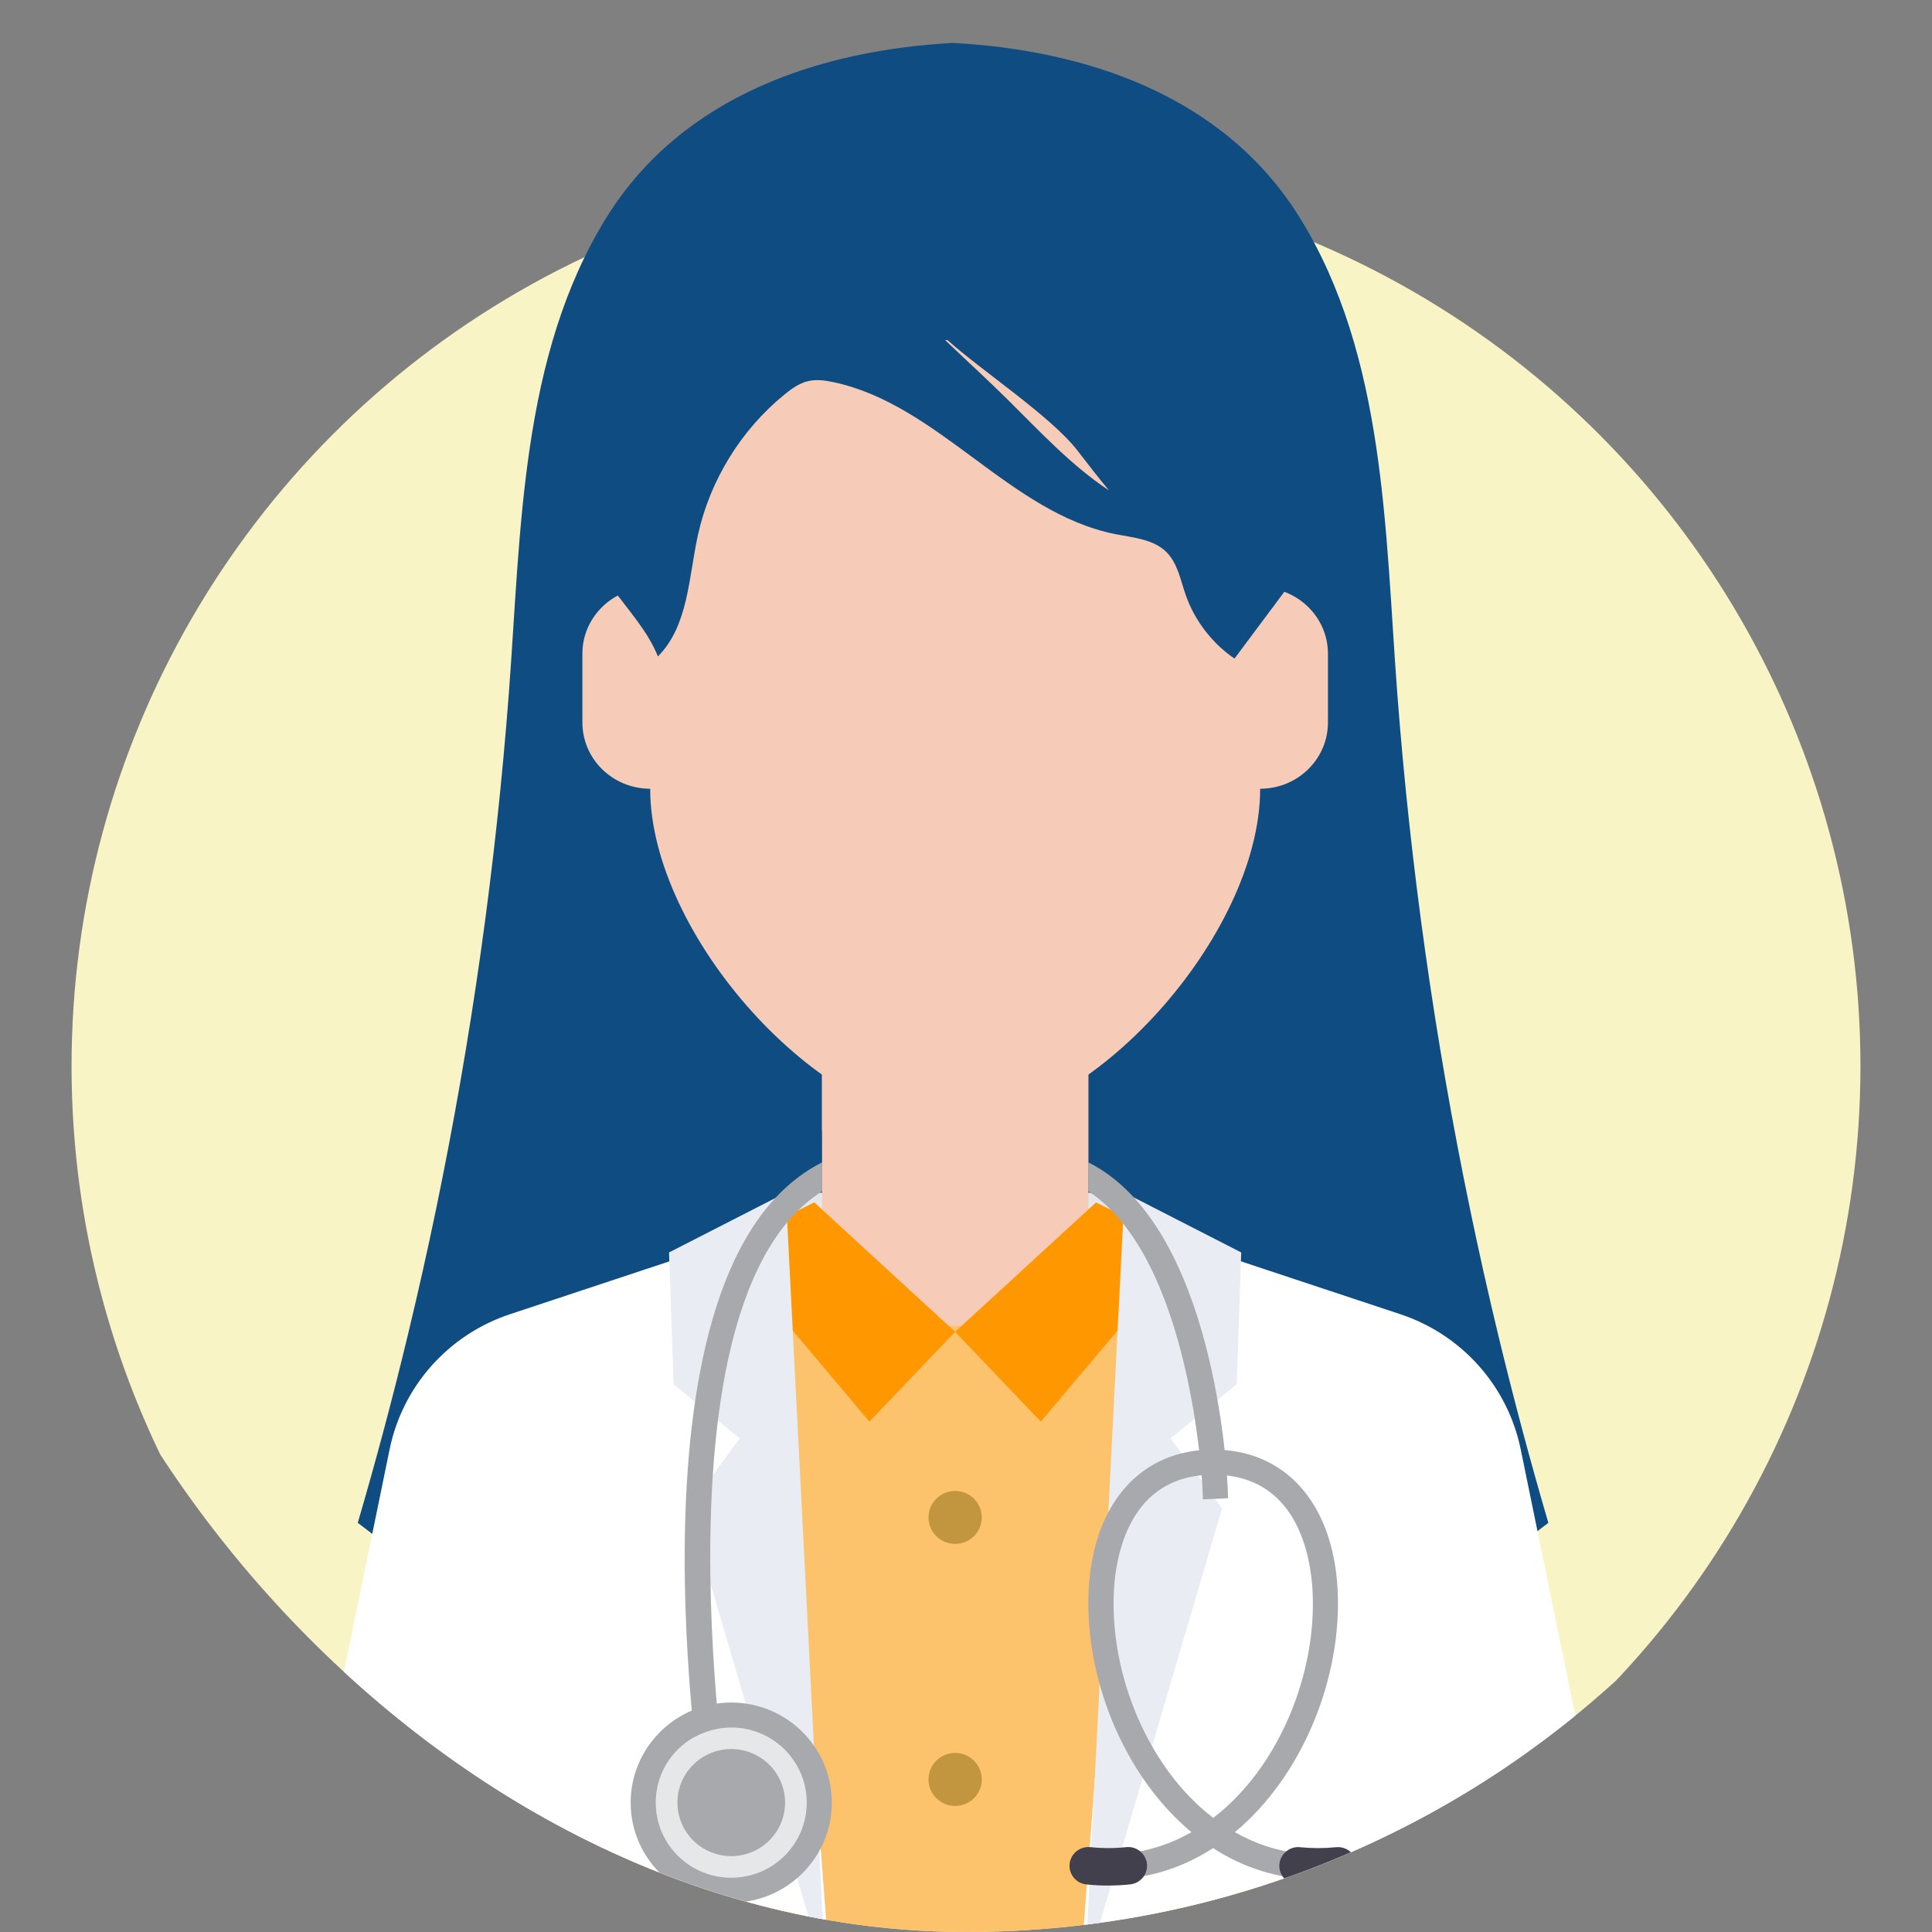
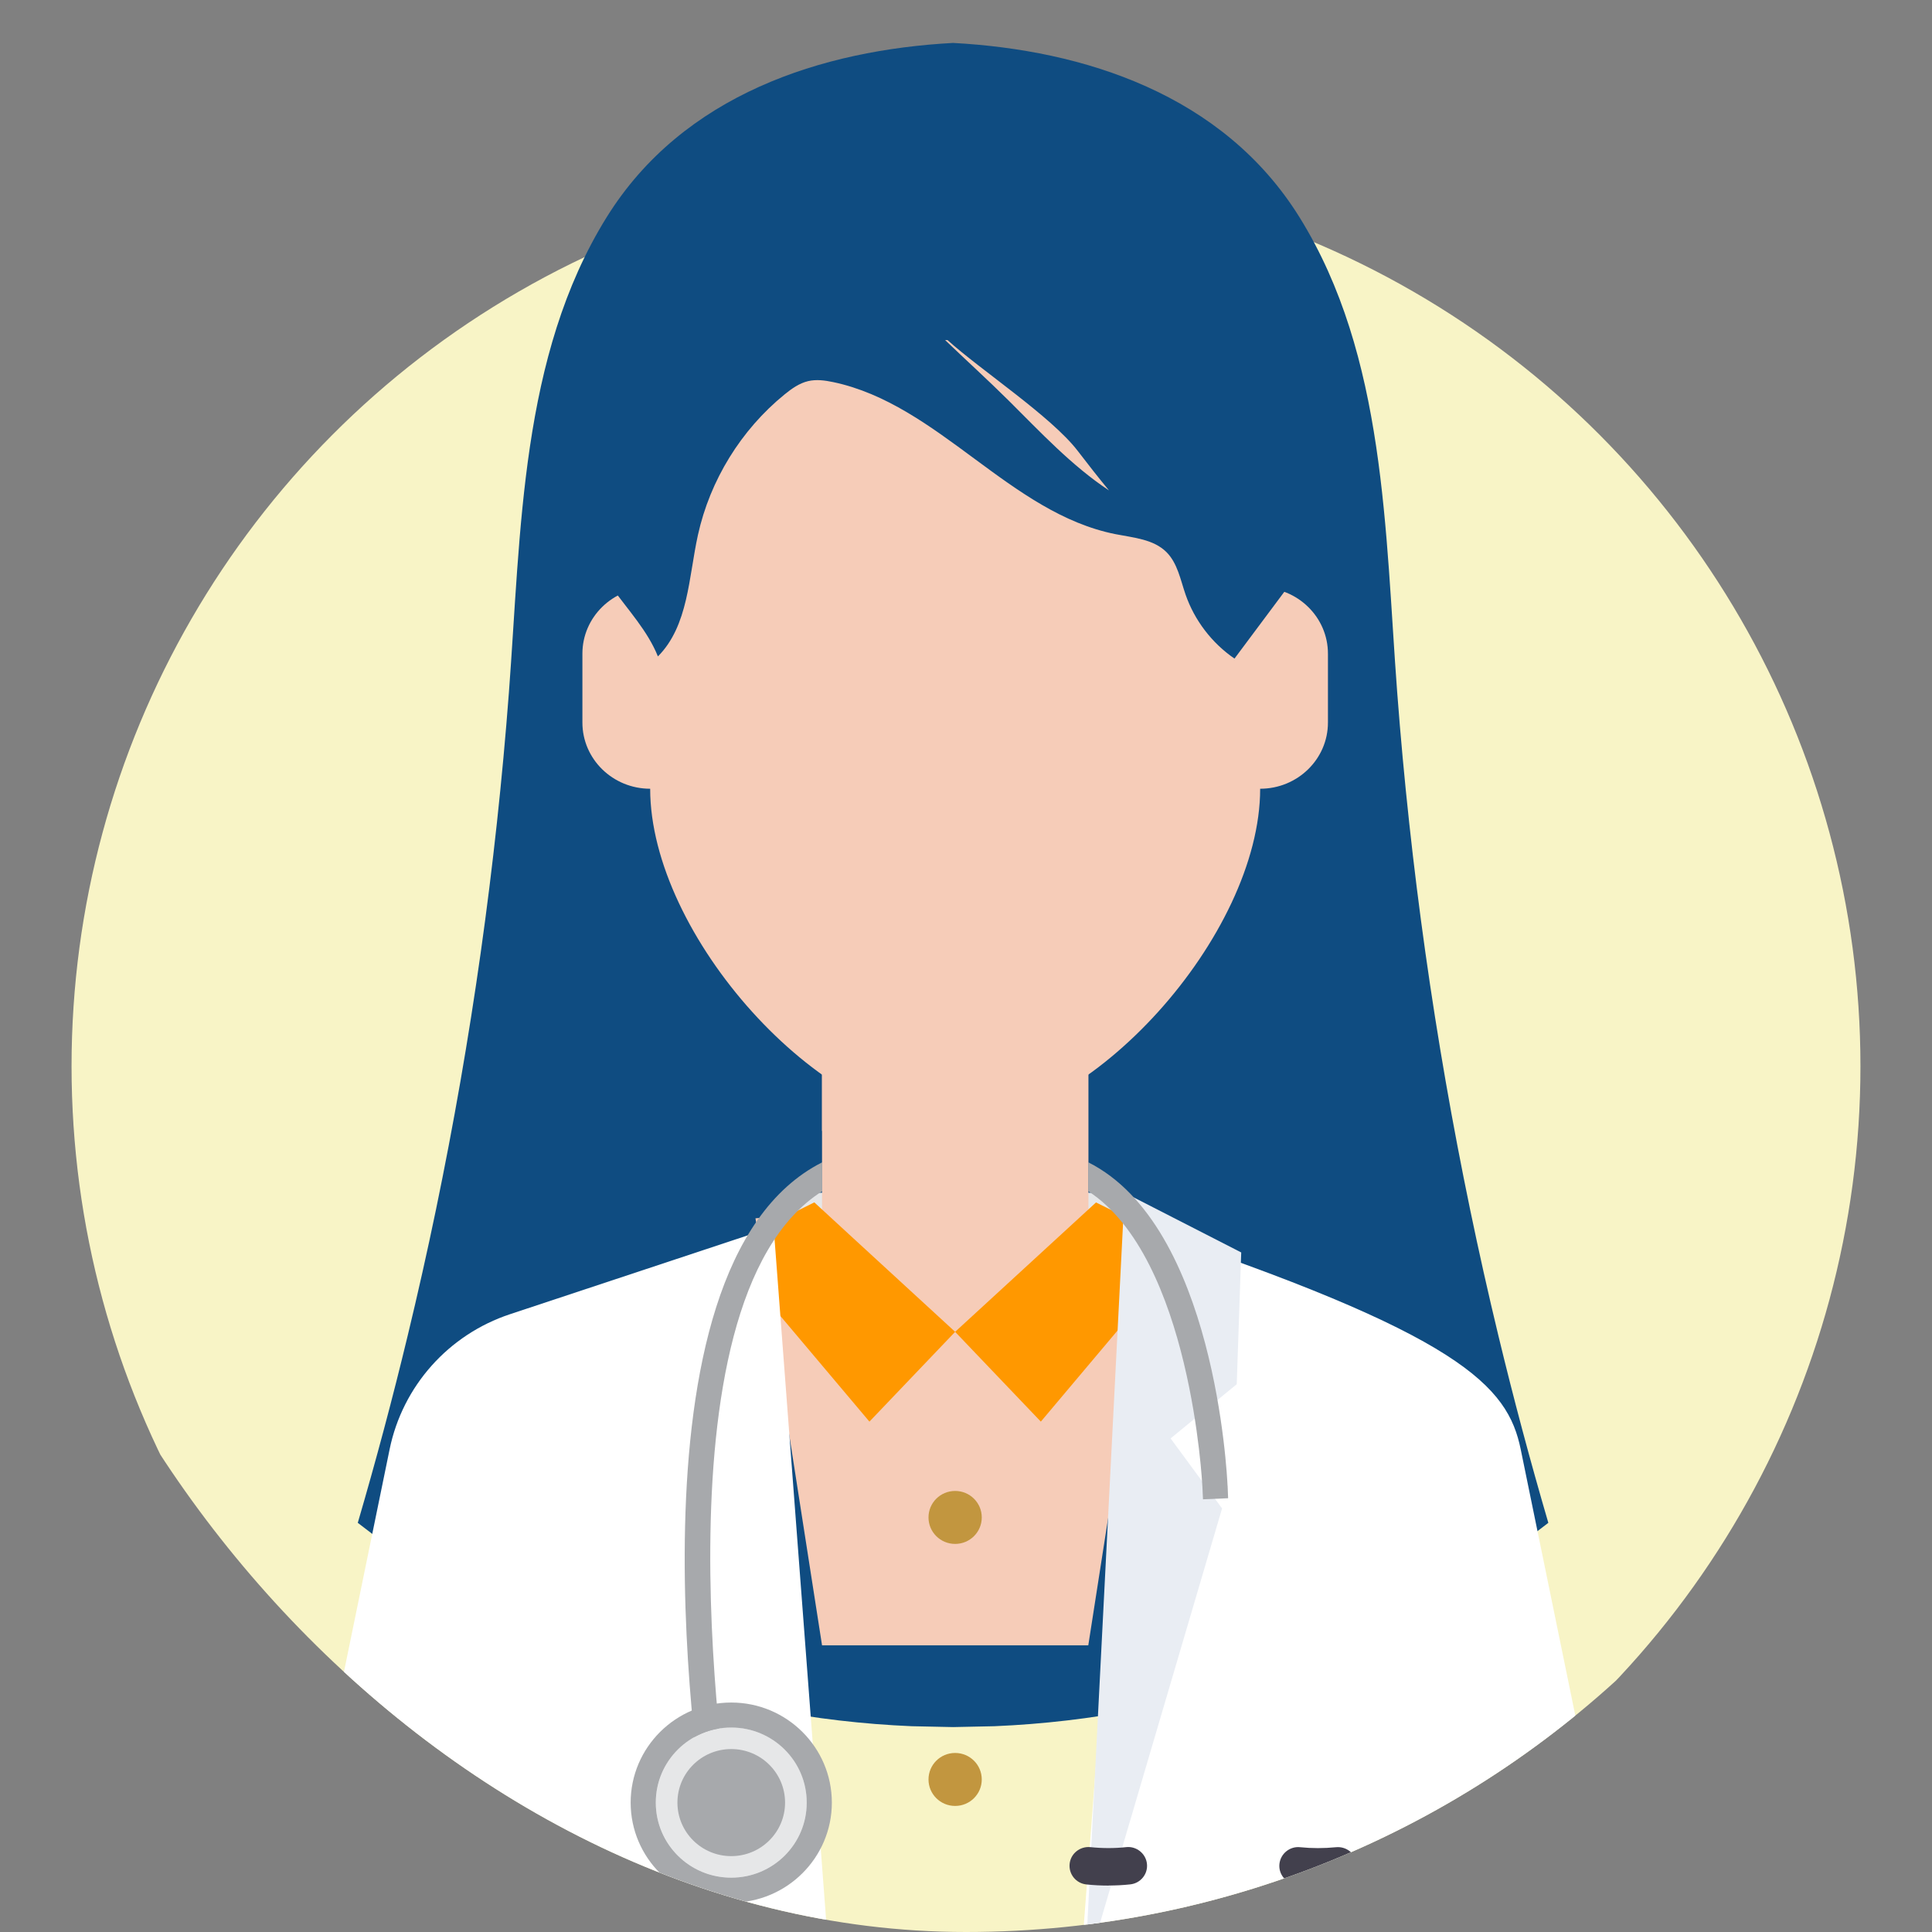
<svg xmlns="http://www.w3.org/2000/svg" width="140" height="140" viewBox="0 0 140 140" fill="none">
  <rect x="0" y="0" width="140" height="140" fill="#808080" stroke="none" />
  <g clip-path="url(#clip0_90_996)">
    <circle cx="70" cy="77.259" r="64.815" fill="#F8F4C6" />
    <path d="M112.198 110.35C111.507 110.888 110.806 111.415 110.094 111.927C99.306 119.703 86.222 124.494 72.055 125.088C71.058 125.108 70.06 125.129 69.063 125.151C68.066 125.129 67.067 125.108 66.071 125.088C51.902 124.494 38.818 119.704 28.03 111.927C27.318 111.413 26.617 110.888 25.926 110.35C27.241 105.856 28.451 101.325 29.549 96.76C30.278 93.739 30.959 90.702 31.592 87.655C34.151 75.321 35.922 62.789 36.877 50.181C37.76 38.495 37.702 25.805 43.963 15.737C49.498 6.833 59.592 3.623 69.063 3.111C78.532 3.623 88.627 6.833 94.163 15.737C100.422 25.805 100.364 38.497 101.247 50.181C102.202 62.789 103.974 75.321 106.532 87.655C107.164 90.704 107.845 93.739 108.573 96.762C109.673 101.326 110.883 105.856 112.198 110.35Z" fill="#0F4C81" />
    <path d="M56.935 86.431H81.492L83.421 97.448H55.006L56.935 86.431Z" fill="#E6E7E8" />
    <path d="M78.862 87.913V75.675H59.568V87.913L54.744 88.283L59.568 119.226H78.862L83.686 88.283L78.862 87.913Z" fill="#F6CCB8" />
    <g style="mix-blend-mode:multiply">
      <path d="M59.567 75.752V81.946L78.862 87.914V75.752H59.567Z" fill="#F6CCB8" />
    </g>
-     <path d="M95.013 140.369C95.523 126.539 95.317 94.098 82.445 89.289L81.692 92.091C80.392 95.791 77.065 96.084 69.161 96.084C60.241 96.084 56.842 94.139 55.784 90.798L55.377 89.284C42.51 94.092 42.815 126.534 43.552 140.364H95.007L95.013 140.369Z" fill="#FCC26C" />
    <g style="mix-blend-mode:multiply">
      <path d="M71.142 109.959C71.142 111.021 70.281 111.878 69.213 111.878C68.145 111.878 67.283 111.021 67.283 109.959C67.283 108.897 68.145 108.04 69.213 108.04C70.281 108.04 71.142 108.897 71.142 109.959Z" fill="#C2963F" />
    </g>
    <g style="mix-blend-mode:multiply">
      <path d="M71.142 128.946C71.142 130.008 70.281 130.865 69.213 130.865C68.145 130.865 67.283 130.008 67.283 128.946C67.283 127.883 68.145 127.026 69.213 127.026C70.281 127.026 71.142 127.883 71.142 128.946Z" fill="#C2963F" />
    </g>
    <path d="M69.213 96.509L63.002 103.016L52.38 90.413L59.009 87.129L61.501 89.423L69.213 96.509Z" fill="#FF9800" />
    <path d="M79.421 87.134L69.212 96.509L75.423 103.016L86.04 90.408L79.421 87.134Z" fill="#FF9800" />
    <path d="M56.059 88.898L36.961 95.231C32.498 96.709 29.171 100.444 28.232 105.027L20.983 140.368H59.959C59.459 133.789 56.059 88.898 56.059 88.898Z" fill="white" />
-     <path d="M82.37 88.898L101.468 95.231C105.931 96.709 109.258 100.444 110.197 105.027L117.446 140.368H78.47C78.97 133.789 82.37 88.898 82.37 88.898Z" fill="white" />
-     <path d="M53.603 104.232L49.873 109.307L59.02 140.368H59.686L56.936 86.431L48.48 90.757L48.811 100.306L53.603 104.232Z" fill="#E9EDF3" />
+     <path d="M82.37 88.898C105.931 96.709 109.258 100.444 110.197 105.027L117.446 140.368H78.47C78.97 133.789 82.37 88.898 82.37 88.898Z" fill="white" />
    <path d="M79.41 140.368L88.556 109.307L84.826 104.232L89.619 100.306L89.944 90.757L81.494 86.431L78.744 140.368H79.41Z" fill="#E9EDF3" />
    <path d="M91.316 42.571V32.59C91.316 21.989 78.981 8.601 69.215 8.601C59.45 8.601 47.114 21.989 47.114 32.59V42.571C44.401 42.571 42.203 44.721 42.203 47.369V52.357C42.203 55.005 44.401 57.155 47.114 57.155C47.114 67.757 59.45 81.53 69.215 81.53C78.981 81.53 91.316 67.757 91.316 57.155C94.03 57.155 96.228 55.005 96.228 52.357V47.369C96.228 44.721 94.03 42.571 91.316 42.571Z" fill="#F6CCB8" />
    <path d="M88.953 107.659C88.916 106.828 88.029 88.816 78.856 84.224V86.317C86.311 91.162 87.121 107.557 87.131 107.741L87.173 108.645L88.994 108.568L88.958 107.664L88.953 107.659Z" fill="#A7A9AC" />
    <path d="M59.582 86.322V84.224C44.585 91.787 50.884 130.772 51.168 132.481L51.318 133.374L53.113 133.076L52.963 132.183C52.896 131.788 46.845 94.394 59.577 86.322H59.582Z" fill="#A7A9AC" />
-     <path d="M94.167 134.302C92.475 134.122 90.907 133.578 89.483 132.768C94.436 128.652 97.268 121.489 96.927 115.167C96.592 108.921 93.136 105.042 87.91 105.042C82.684 105.042 79.232 108.921 78.892 115.167C78.551 121.489 81.389 128.647 86.336 132.768C84.912 133.578 83.344 134.117 81.652 134.302C81.151 134.353 80.79 134.8 80.842 135.298C80.894 135.765 81.285 136.108 81.745 136.108C81.776 136.108 81.812 136.108 81.843 136.103C84.066 135.867 86.099 135.087 87.904 133.922C89.71 135.087 91.743 135.867 93.966 136.103C93.997 136.103 94.033 136.108 94.064 136.108C94.523 136.108 94.921 135.765 94.967 135.298C95.024 134.8 94.657 134.353 94.157 134.302H94.167ZM80.718 115.269C80.852 112.739 81.827 106.864 87.915 106.864C94.002 106.864 94.972 112.744 95.112 115.269C95.431 121.263 92.682 128.083 87.915 131.731C83.148 128.083 80.398 121.263 80.718 115.269Z" fill="#A7A9AC" />
    <path d="M80.331 136.636C79.8 136.636 79.263 136.611 78.727 136.554C77.974 136.477 77.432 135.81 77.509 135.061C77.587 134.312 78.263 133.778 79.011 133.85C79.893 133.942 80.765 133.942 81.611 133.85C82.343 133.768 83.034 134.312 83.112 135.056C83.195 135.8 82.648 136.472 81.9 136.549C81.384 136.606 80.863 136.631 80.336 136.631L80.331 136.636Z" fill="#42404D" />
    <path d="M95.489 136.637C94.963 136.637 94.436 136.612 93.926 136.555C93.172 136.473 92.631 135.806 92.713 135.062C92.796 134.313 93.477 133.774 94.215 133.856C95.061 133.943 95.933 133.943 96.815 133.856C97.568 133.784 98.239 134.323 98.316 135.067C98.393 135.816 97.847 136.483 97.099 136.56C96.562 136.617 96.025 136.642 95.494 136.642L95.489 136.637Z" fill="#42404D" />
    <path d="M58.297 131.943C59.032 129.029 57.253 126.074 54.324 125.343C51.395 124.612 48.424 126.381 47.689 129.295C46.953 132.208 48.732 135.163 51.661 135.895C54.591 136.626 57.561 134.857 58.297 131.943Z" fill="#E6E7E8" />
    <path d="M52.99 125.184C56.008 125.184 58.458 127.616 58.458 130.623C58.458 133.63 56.013 136.062 52.99 136.062C49.967 136.062 47.521 133.63 47.521 130.623C47.521 127.616 49.967 125.184 52.99 125.184ZM52.99 123.372C48.971 123.372 45.7 126.625 45.7 130.623C45.7 134.62 48.971 137.874 52.99 137.874C57.009 137.874 60.279 134.62 60.279 130.623C60.279 126.625 57.009 123.372 52.99 123.372Z" fill="#A7A9AC" />
    <path d="M52.989 134.502C55.143 134.502 56.889 132.765 56.889 130.623C56.889 128.48 55.143 126.743 52.989 126.743C50.835 126.743 49.089 128.48 49.089 130.623C49.089 132.765 50.835 134.502 52.989 134.502Z" fill="#A7A9AC" />
    <path d="M96.086 27.148C96.055 26.942 96.037 26.736 96.032 26.527C95.981 24.648 95.863 23.039 95.431 21.508C95.024 20.062 94.337 18.685 93.163 17.212C92.748 16.691 92.318 16.176 91.872 15.672C89.052 12.486 85.613 9.752 81.494 8.861C77.343 7.962 71.916 8.218 67.679 8.51C64.505 8.729 59.414 8.947 56.27 9.442C51.815 10.143 48.277 12.515 45.654 15.913C44.352 17.599 43.276 19.537 42.425 21.648C42.41 21.685 42.394 21.722 42.38 21.759C40.068 27.562 39.951 34.075 42.629 39.662C43.114 40.672 43.687 41.648 44.355 42.587C45.519 44.217 46.931 45.711 47.675 47.567C49.891 45.339 49.898 41.829 50.576 38.762C51.452 34.794 53.703 31.144 56.854 28.581C57.365 28.166 57.92 27.768 58.563 27.617C59.156 27.479 59.778 27.562 60.373 27.688C68.026 29.294 73.182 37.205 80.855 38.711C82.149 38.965 83.587 39.075 84.523 40.005C85.329 40.809 85.539 42.01 85.911 43.085C86.559 44.955 87.823 46.607 89.456 47.723C90.355 46.518 91.253 45.315 92.152 44.11C92.21 44.031 92.269 43.953 92.328 43.874C93.381 42.464 94.434 41.053 95.485 39.642C95.885 39.108 96.284 38.571 96.682 38.036C97.208 37.331 97.744 36.609 97.99 35.765C98.913 32.582 96.547 30.326 96.084 27.147L96.086 27.148ZM73.113 29.048C71.6 27.545 70.024 26.116 68.489 24.645C68.547 24.645 68.604 24.645 68.661 24.645C71.046 26.802 76.174 30.176 78.087 32.662C78.829 33.627 79.579 34.592 80.362 35.538C77.668 33.758 75.384 31.304 73.113 29.048Z" fill="#0F4C81" />
  </g>
  <defs>
    <clipPath id="clip0_90_996">
      <rect width="140" height="140" rx="70" fill="white" />
    </clipPath>
  </defs>
</svg>